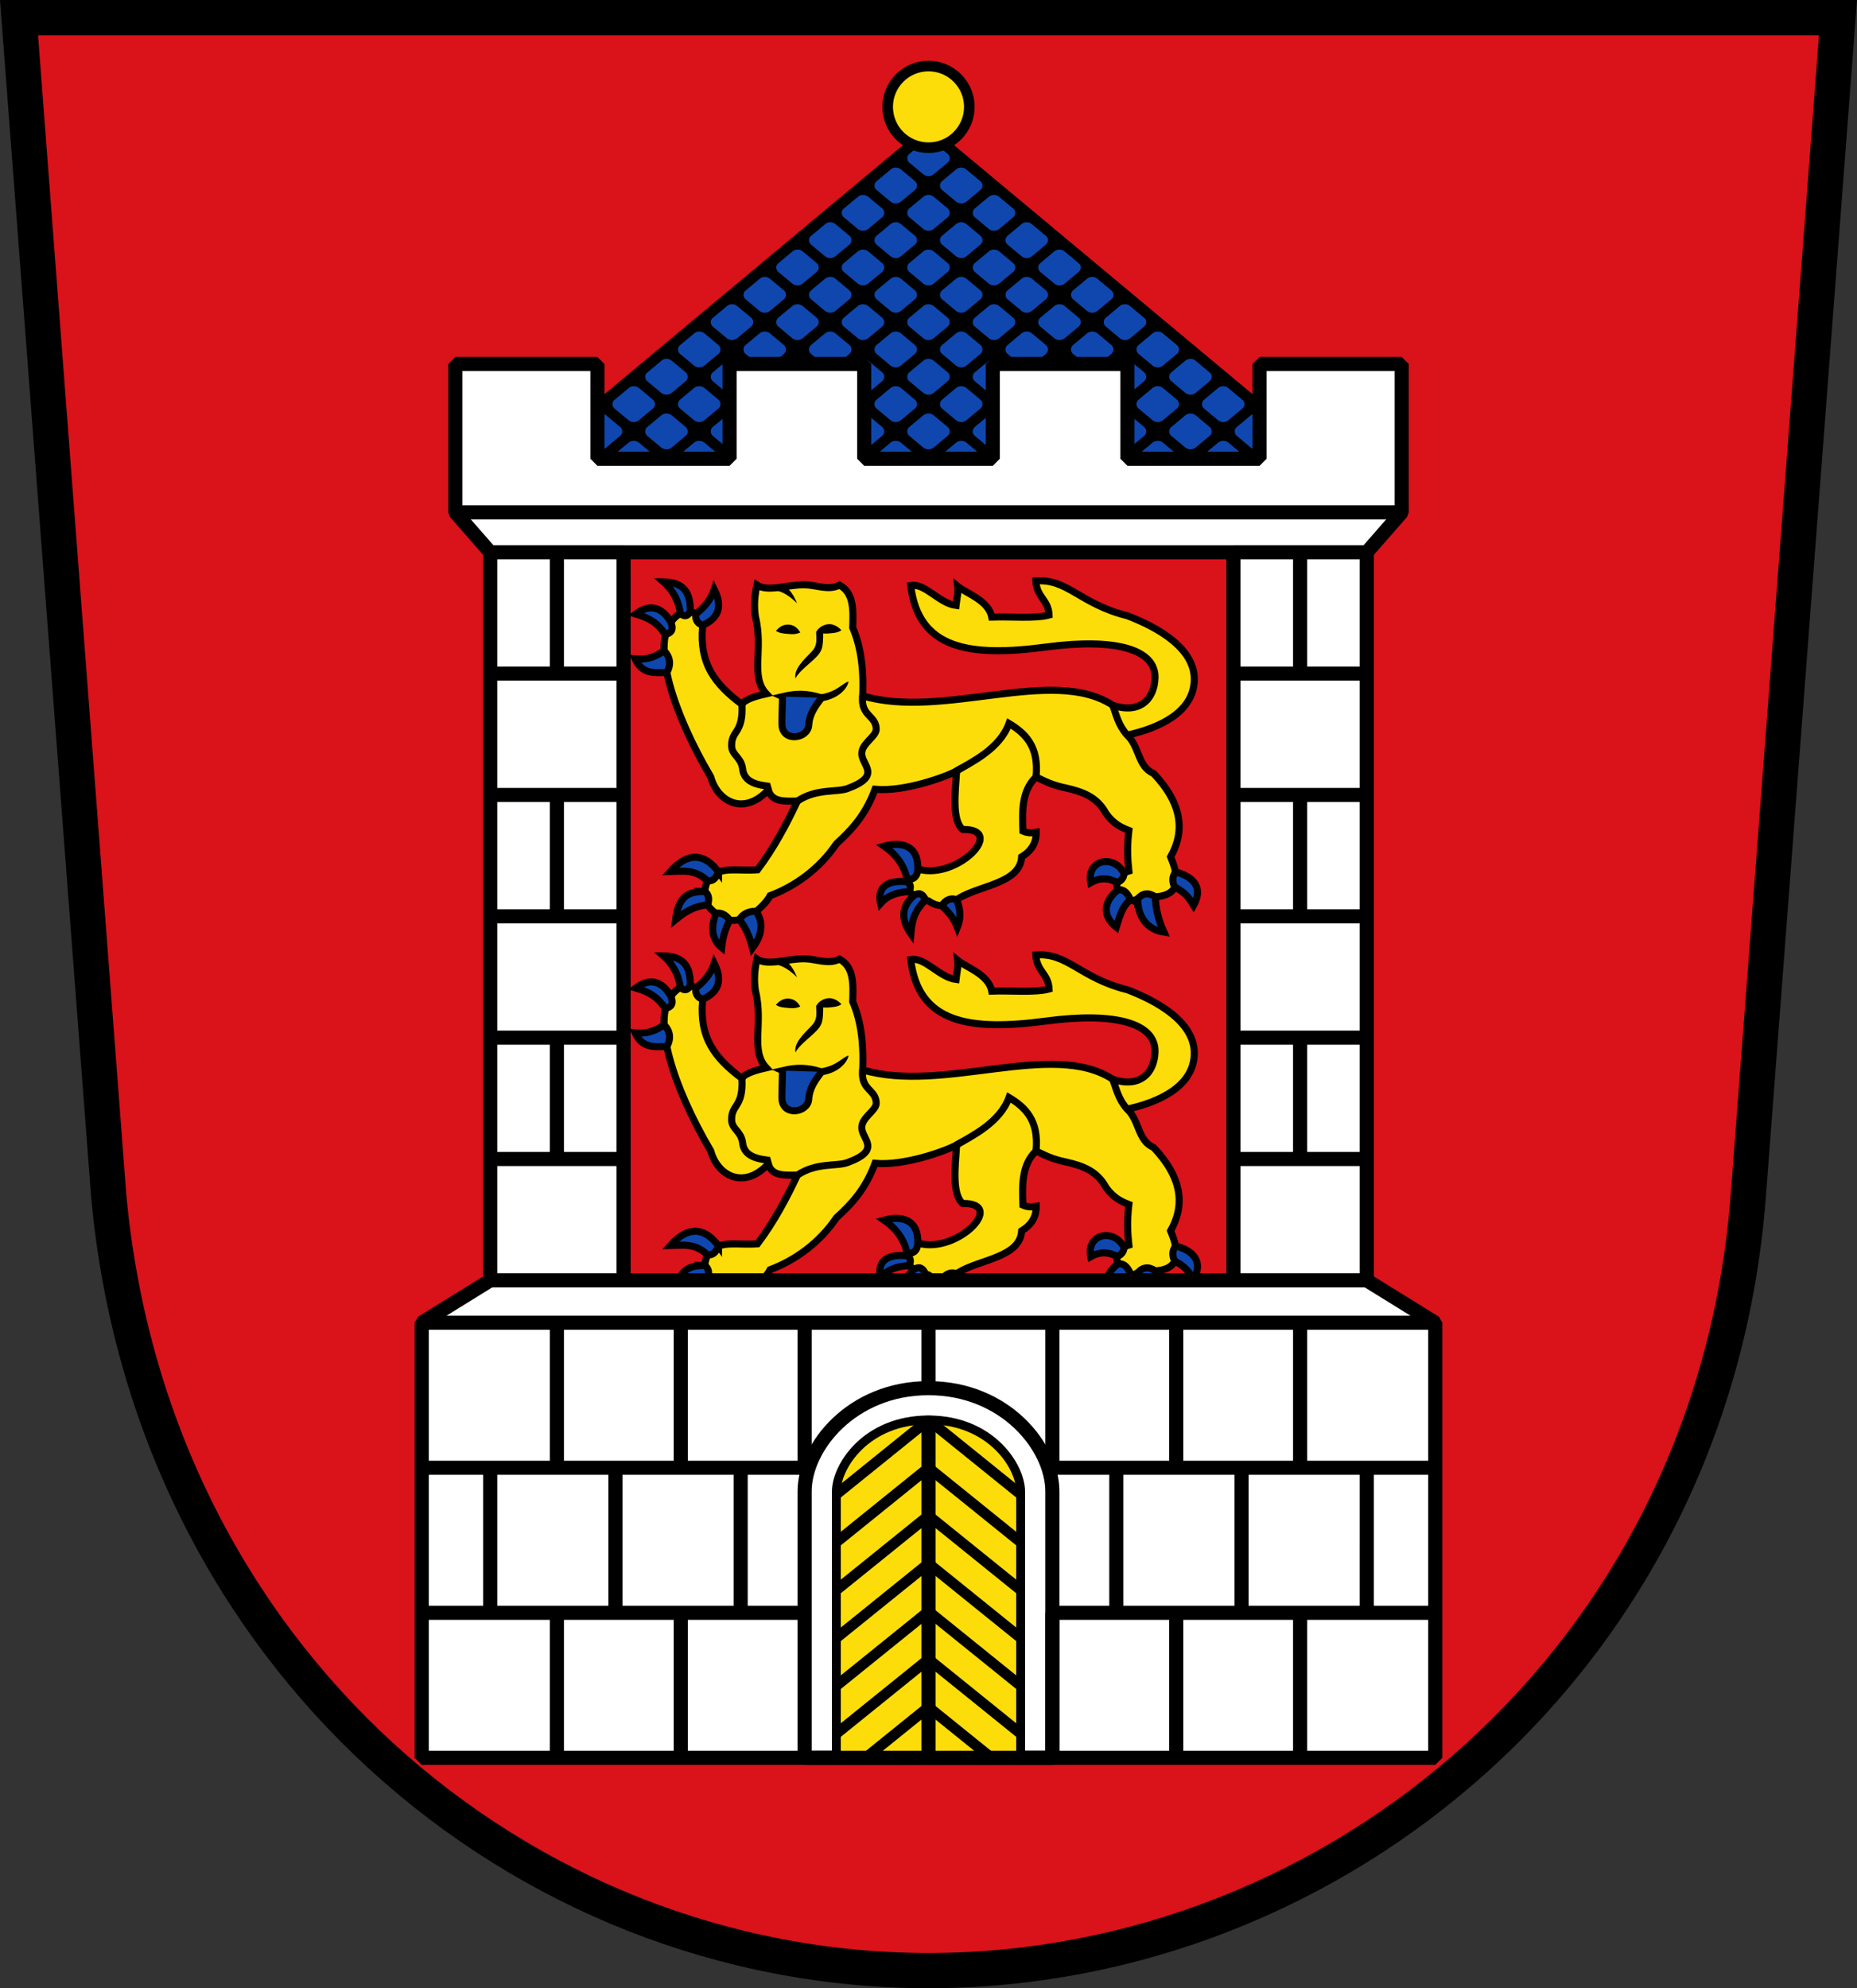
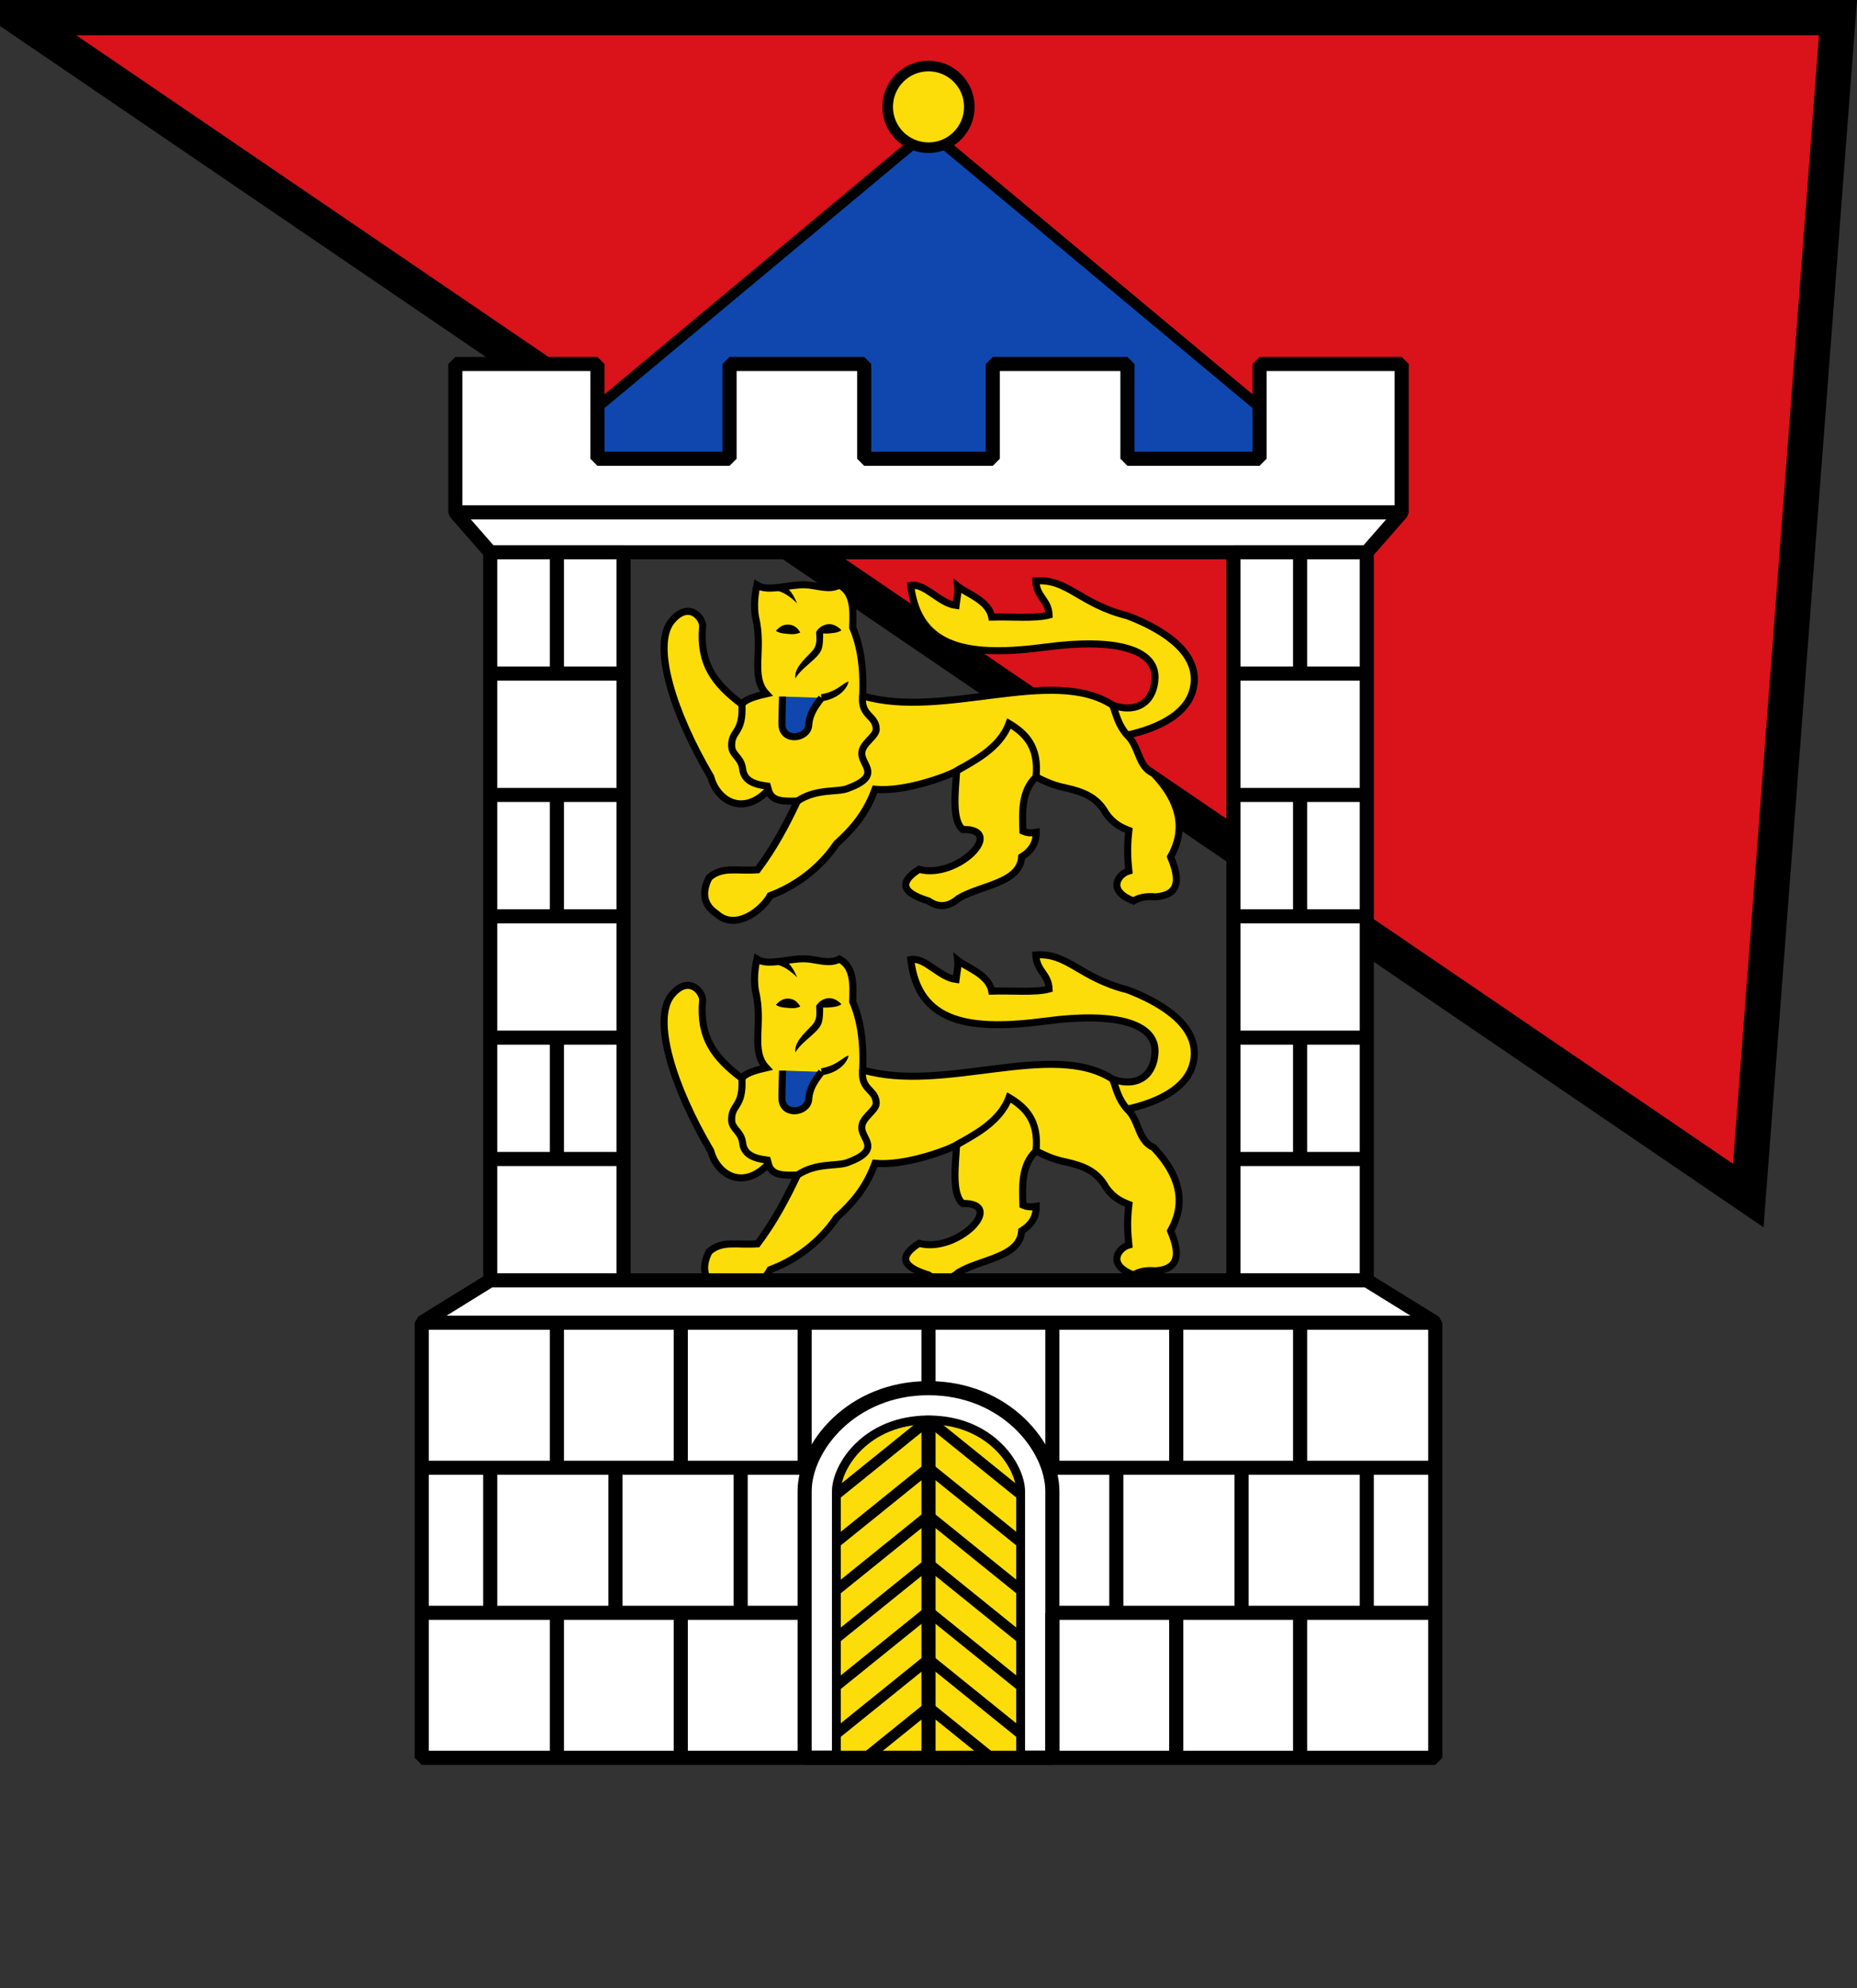
<svg xmlns="http://www.w3.org/2000/svg" xmlns:ns1="http://www.inkscape.org/namespaces/inkscape" xmlns:ns2="http://sodipodi.sourceforge.net/DTD/sodipodi-0.dtd" xmlns:xlink="http://www.w3.org/1999/xlink" ns1:version="1.1.1 (3bf5ae0d25, 2021-09-20)" ns2:docname="CoA Bad Camberg.svg" id="svg2130" version="1.1" viewBox="0 0 526.692 563.833" height="563.833" width="526.692">
  <rect x="0" y="0" width="526.692" height="563.833" fill="#333333" stroke="none" />
  <defs id="defs2124" />
  <ns2:namedview ns1:pagecheckerboard="false" fit-margin-bottom="0" fit-margin-right="0" fit-margin-left="0" fit-margin-top="0" lock-margins="true" units="px" ns1:snap-smooth-nodes="true" ns1:snap-object-midpoints="true" ns1:window-maximized="1" ns1:window-y="-11" ns1:window-x="-11" ns1:window-height="1506" ns1:window-width="2560" showgrid="false" ns1:document-rotation="0" ns1:current-layer="g43473" ns1:document-units="px" ns1:cy="282.66667" ns1:cx="264" ns1:zoom="1.5" ns1:pageshadow="2" ns1:pageopacity="0" borderopacity="1.0" bordercolor="#666666" pagecolor="#333333" id="base" showguides="true" ns1:guide-bbox="true" ns1:snap-intersection-paths="true" ns1:object-paths="true" ns1:snap-grids="false" ns1:snap-global="false" ns1:lockguides="false" guidecolor="#00ffff" guideopacity="0.498" ns1:snap-midpoints="true" ns1:object-nodes="true" ns1:snap-to-guides="true" />
  <g id="layer1" ns1:groupmode="layer" ns1:label="bad_camberg" transform="translate(33.679,-17.333)">
    <g id="g43623" ns1:label="coa">
-       <path style="opacity:1;fill:#da121a;stroke:#000000;stroke-width:10;stroke-miterlimit:4;stroke-dasharray:none" d="M 487.618,22.333 462.18,356.382 C 452.205,487.382 345.452,576.167 229.667,576.167 113.881,576.167 9.074,487.219 -2.847,356.382 L -28.284,22.333 Z" id="path1089" ns2:nodetypes="cszscc" ns1:label="coa-0" />
+       <path style="opacity:1;fill:#da121a;stroke:#000000;stroke-width:10;stroke-miterlimit:4;stroke-dasharray:none" d="M 487.618,22.333 462.18,356.382 L -28.284,22.333 Z" id="path1089" ns2:nodetypes="cszscc" ns1:label="coa-0" />
      <g id="g43484" ns1:label="lions">
        <g id="g27665" ns1:label="lion-1" style="opacity:1;stroke:#000000">
          <path style="fill:#fcdd09;stroke:#000000;stroke-width:2;stroke-miterlimit:4;stroke-dasharray:none" d="m 281.9,217.317 c 7.552,2.608 11.833,-1.602 12.011,-7.73 0.236,-8.121 -11.147,-11.382 -30.867,-8.769 -21.473,2.846 -36.259,0.81 -38.419,-17.442 4.044,-0.768 8.042,5.045 12.846,5.657 0.213,-1.902 0.677,-3.476 0.471,-5.421 2.366,1.953 8.786,3.977 9.664,8.721 5.431,-0.191 12.313,0.49 16.263,-0.589 -0.197,-4.388 -3.487,-4.929 -3.771,-9.664 9.092,-0.696 12.421,6.501 26.045,9.899 7.935,3.039 19.535,9.099 18.888,18.734 -0.585,8.708 -9.897,13.087 -19.006,15.089" id="path2685" ns2:nodetypes="csscccccccsc" ns1:label="tail-1" />
          <path style="fill:#fcdd09;stroke:#000000;stroke-width:2;stroke-miterlimit:4;stroke-dasharray:none" d="m 211,214.667 c 22.823,6.807 53.865,-8.537 70.9,2.651 1.087,2.828 1.582,5.657 4.125,8.485 3.523,3.296 2.967,8.946 7.475,10.864 8.127,8.557 8.952,16.365 4.833,23.667 2.574,6.111 2.775,10.844 -4.333,11.333 -2.524,-0.235 -4.586,0.145 -6.167,1.167 -7.78,-2.942 -4.311,-7.673 -1.333,-8.5 -0.318,-3.092 -0.605,-6.254 0,-11.5 -2.167,-0.84 -4.333,-1.833 -6.5,-4.833 -2.549,-4.736 -6.76,-6.146 -11.167,-7.167 -4.179,-0.841 -6.301,-2.024 -8.667,-3.167 -4.073,3.906 -3.955,9.609 -3.723,15.36 1.257,0.55 2.514,0.588 3.771,0.354 0.064,2.957 -1.361,5.253 -4.125,6.953 -0.461,7.538 -11.713,8.007 -17.913,11.785 -2.952,2.543 -5.78,2.608 -8.51,0.707 -8.23,-2.505 -7.991,-5.565 -2.685,-8.957 10.928,2.947 24.955,-11.492 12.374,-11.314 -3.124,-2.637 -2.075,-10.826 -1.699,-16.605 -2.902,1.642 -14.792,6.002 -23.157,5.217 -2.682,7.327 -6.7,11.599 -10.917,15.417 -4.915,7.273 -11.93,12.177 -18.833,14.75 -1.907,3.665 -9.628,10.293 -15.25,5.083 -4.726,-3.139 -3.416,-7.528 -2.083,-10.167 3.683,-3.317 7.938,-1.812 13.75,-2.25 4.702,-6.236 8.174,-12.823 11.333,-19.5 -3.826,0.073 -7.294,0.294 -8.25,-3.167 -7.075,7.55 -14.473,3.213 -16.333,-3.667 -10.945,-18.581 -16.4,-36.959 -11.333,-43.917 5.105,-6.525 9.411,-0.867 9,1.417 -0.861,10.292 3.251,15.976 11.167,21.917 0.907,-1.582 4.718,-2.494 6.917,-3 -4.64,-4.961 -0.75,-12.471 -3.083,-21.833 -0.48,-3.124 -0.211,-6.098 0.417,-9 3.14,2.064 8.796,-0.209 13.667,-0.083 3.226,0.083 6.717,1.72 9.75,0.083 4.176,2.272 3.899,7.216 3.75,12.083 2.081,4.792 3.195,10.99 2.833,19.333 z" id="path6092" ns2:nodetypes="cccccccccccccccccccccccccccccccccccsccc" ns1:label="lion-01" />
          <path id="path13691" style="fill:none;stroke:#000000;stroke-width:2;stroke-miterlimit:4;stroke-dasharray:none" d="m 176.75,217.083 c 0.43,8.309 -2.967,7.263 -2.917,11.667 -0.045,2.69 2.58,3.196 3.083,6.417 0.353,4.308 4.712,4.791 7.696,5.175 m 26.388,-25.675 c -0.689,5.792 3.862,5.5 3.833,9.5 -0.057,2.139 -4.187,4.038 -4.083,6.917 -0.052,3.234 5.88,6.242 -4.094,9.886 -3.037,1.11 -8.842,-0.055 -14.156,3.53 m 67.667,-6.833 c 0.882,-8.66 -3.08,-12.424 -7.667,-15.167 -2.623,7.196 -10.585,10.928 -14.843,13.45" ns1:label="mane-1" />
          <path id="path18096" style="color:#000000;fill:#000000;stroke:none;-inkscape-stroke:none" ns1:label="lion-f1" d="m 187.383,182.965 -0.459,1.947 c 2.518,0.595 4.832,2.906 5.492,3.521 -0.695,-1.47 -1.946,-4.74 -5.033,-5.469 z m 14.266,11.369 c -1.582,-0.046 -3.131,0.9 -3.857,2.218 0.002,8.3e-4 0.004,0.001 0.006,0.002 0.075,2.468 0.412,3.869 -1.449,5.768 -1.862,1.899 -5.012,4.814 -4.395,7.434 0.827,-1.921 3.973,-4.149 5.822,-6.035 1.775,-1.811 2,-2.795 2.016,-6.752 0.461,0.002 0.933,0.067 1.465,0.011 1.273,-0.134 2.584,-0.125 3.723,-0.911 -0.921,-1.041 -2.204,-1.701 -3.33,-1.734 z m -11.442,0.143 c -1.694,-0.179 -2.847,0.654 -3.818,1.756 1.097,0.757 2.359,0.753 3.585,0.882 1.226,0.129 2.125,0.102 3.337,-0.414 -0.56,-0.91 -1.41,-2.045 -3.104,-2.223 z m 8.94,19.763 0.338,1.971 c 5.288,-0.905 7.224,-4.052 7.521,-5.582 -1.559,0.238 -3.027,2.784 -7.859,3.611 z" ns2:nodetypes="ccccsccscscscsscscscccc" />
-           <path style="fill:#000000;stroke:#000000;stroke-width:2;stroke-miterlimit:4;stroke-dasharray:none" d="m 188.267,214.872 c 4.134,-0.97 6.953,-0.883 11.049,0.354 -2.648,1.936 -7.21,1.361 -11.049,-0.354 z" id="path14635" ns2:nodetypes="ccc" ns1:label="snout-1" />
          <path style="fill:#0f47af;stroke:#000000;stroke-width:2;stroke-miterlimit:4;stroke-dasharray:none" d="m 188.267,214.872 c -0.059,3.051 -0.195,5.894 -0.177,7.778 0.052,5.284 7.347,4.238 7.601,0.354 0.223,-3.4 1.973,-5.502 3.624,-7.778" id="path15145" ns2:nodetypes="cssc" ns1:label="tongue-1" />
-           <path id="path24001" style="fill:#0f47af;stroke:#000000;stroke-width:2;stroke-miterlimit:4;stroke-dasharray:none" d="m 155.46,208.051 c -3.405,0.059 -6.959,0.614 -9,-3.874 3.744,0.376 6.114,-0.818 8.227,-2.306 1.632,1.73 2.085,3.743 0.773,6.18 z m 1.124,-14.301 c -2.403,-4.167 -5.806,-5.382 -9.947,-2.301 3.928,1.183 6.147,2.515 8.429,5.843 1.318,-0.45 2.512,-1.011 1.518,-3.542 z m 5.514,-2.973 c 0.193,-6.637 -3.1,-8.354 -7.595,-8.431 3.01,2.657 4.357,5.828 4.784,8.948 0.987,0.874 1.941,1.072 2.81,-0.517 z m 3.505,3.879 c 4.73,-2.066 5.648,-5.53 3.307,-10.189 -0.98,2.979 -2.882,5.188 -5.272,6.991 -0.159,1.755 0.593,2.739 1.965,3.198 z m 72.092,77.857 c 0.779,2.226 1.459,4.501 0.158,7.767 -1.082,-2.823 -2.762,-4.451 -4.416,-6.129 1.065,-1.507 2.371,-2.361 4.258,-1.638 z m -12.078,-1.31 c -4.104,3.573 -3.475,7.298 -0.96,10.896 0.392,-4.454 1.298,-6.615 4.149,-9.547 -0.718,-1.713 -1.764,-2.228 -3.189,-1.349 z m -2.225,-3.842 c -6.79,-0.563 -8.088,2.694 -7.327,6.157 1.994,-2.209 4.484,-3.123 8.099,-3.345 0.468,-1.065 0.734,-2.095 -0.772,-2.812 z m 3.223,-3.253 c 0.394,-7.243 -4.834,-8.134 -9.533,-6.809 3.683,2.534 5.816,5.749 6.553,9.579 1.402,-0.187 2.735,-0.501 2.98,-2.77 z m 58.495,0.88 c -2.774,-5.433 -10.668,-3.98 -9.427,2.652 2.382,-1.345 4.864,-1.502 7.482,-0.02 1.092,-0.483 1.908,-1.211 1.945,-2.632 z m 14.294,3.796 c 2.317,1.438 3.466,1.959 5.447,5.308 3.33,-5.998 -1.541,-8.623 -5.109,-9.475 -0.631,0.99 -1.208,2.022 -0.339,4.166 z m -10.397,3.443 c -0.054,4.665 2.336,8.68 7.447,9.467 -1.715,-3.728 -2.376,-7.005 -2.445,-10.028 -1.901,-1.272 -3.573,-1.113 -5.002,0.561 z m -5.557,-2.552 c -3.61,2.741 -5.059,6.968 -0.519,10.604 0.911,-2.849 1.561,-5.848 4.053,-7.794 -0.773,-1.544 -1.605,-3 -3.533,-2.811 z m -102.658,6.083 c 1.848,2.877 2.094,6.223 -1.043,10.429 -0.859,-3.327 -1.872,-5.721 -3.72,-8.059 1.002,-1.626 2.593,-2.411 4.762,-2.371 z m -11.407,0.581 c -1.087,2.849 -1.838,6.869 1.615,9.723 0.333,-3.12 1.147,-5.663 2.313,-7.783 -1.309,-1.763 -2.619,-2.17 -3.928,-1.94 z m -3.178,-6.213 c -3.65,0.106 -7.354,0.409 -8.27,7.998 2.133,-1.746 5.004,-3.876 9.11,-4.158 0.494,-1.667 0.33,-3.005 -0.841,-3.84 z m 3.909,-5.503 c -3.37,-4.623 -8.078,-6.412 -13.679,-0.124 3.513,-0.088 7.045,-0.773 10.561,2.651 2.07,0.074 2.489,-1.32 3.118,-2.527 z" ns1:label="claws-1" ns2:nodetypes="cccccccccccccccccccccccccccccccccccccccccccccccccccccccccccccccc" />
        </g>
        <use x="0" y="0" xlink:href="#g27665" id="use27683" width="100%" height="100%" transform="translate(0,106.066)" ns1:label="lion-2" style="opacity:1;stroke:#000000" />
      </g>
      <g id="g43469" ns1:label="roof">
        <path style="opacity:1;fill:#0f47af;stroke:#000000;stroke-width:3;stroke-linejoin:bevel;stroke-miterlimit:4;stroke-dasharray:none" d="M 99.974,162.635 229.667,54.447 359.359,162.635" id="path41981" ns1:label="roof-0" />
-         <path style="color:#000000;opacity:1;fill:#000000;stroke-linejoin:bevel;-inkscape-stroke:none" d="M 228.705,53.295 99.014,161.482 l 0.961,1.152 0.961,1.152 34.325,-28.633 a 2.368,2.368 179.999 0 1 3.033,-4e-5 l 3.914,3.265 a 1.647,1.647 90 0 1 2e-5,2.53 l -24.616,20.534 1.922,2.303 25.036,-20.883 a 2.368,2.368 3.0044189e-6 0 1 3.033,0 l 3.914,3.265 a 1.648,1.648 89.999 0 1 6e-5,2.53 l -15.329,12.788 1.922,2.303 15.749,-13.137 a 2.367,2.367 0.003 0 1 3.033,1.8e-4 l 3.912,3.264 a 1.648,1.648 90.001 0 1 -7e-5,2.531 l -6.038,5.037 1.922,2.305 6.46,-5.387 a 2.368,2.368 0.003 0 1 3.033,1.8e-4 l 6.458,5.387 1.314,-1.576 1.314,1.574 6.456,-5.385 a 2.368,2.368 179.997 0 1 3.033,-1.5e-4 l 6.46,5.387 1.314,-1.574 1.312,1.574 6.458,-5.389 a 2.367,2.367 179.997 0 1 3.033,-1.8e-4 l 6.46,5.389 1.314,-1.574 1.312,1.574 6.458,-5.389 a 2.367,2.367 179.996 0 1 3.033,-2.2e-4 l 6.458,5.387 0.354,0.295 h 1.922 l 0.354,-0.295 6.458,-5.387 a 2.367,2.367 0.004 0 1 3.033,2.2e-4 l 6.458,5.389 1.312,-1.574 1.314,1.574 6.46,-5.389 a 2.368,2.368 180 0 1 3.033,0 l 6.46,5.389 1.314,-1.574 1.312,1.574 6.46,-5.387 a 2.368,2.368 0.003 0 1 3.033,1.4e-4 l 6.456,5.385 1.314,-1.574 1.314,1.574 6.456,-5.385 a 2.368,2.368 179.997 0 1 3.033,-1.4e-4 l 6.46,5.387 1.922,-2.305 -6.038,-5.037 a 1.648,1.648 90.003 0 1 1.1e-4,-2.53 l 3.914,-3.265 a 2.368,2.368 5.7151769e-4 0 1 3.033,3e-5 l 15.749,13.137 1.922,-2.303 -15.329,-12.788 a 1.648,1.648 90.001 0 1 6e-5,-2.53 l 3.914,-3.265 a 2.368,2.368 2.2586174e-5 0 1 3.033,0 l 25.036,20.883 1.922,-2.303 -24.616,-20.534 a 1.647,1.647 90 0 1 2e-5,-2.53 l 3.914,-3.265 a 2.368,2.368 8.2576921e-4 0 1 3.033,4e-5 l 34.325,28.633 0.961,-1.152 0.961,-1.152 L 230.627,53.295 Z m 2.478,4.371 3.914,3.265 a 1.648,1.648 89.995 0 1 2.1e-4,2.53 l -3.914,3.266 a 2.367,2.367 180 0 1 -3.033,10e-7 l -3.914,-3.266 a 1.648,1.648 90.005 0 1 2.1e-4,-2.53 l 3.914,-3.265 a 2.368,2.368 2.028359e-5 0 1 3.033,10e-7 z m -9.289,7.748 3.914,3.266 a 1.648,1.648 90.005 0 1 -2.1e-4,2.53 l -3.914,3.265 a 2.367,2.367 0.005 0 1 -3.033,-2.52e-4 l -3.914,-3.266 a 1.648,1.648 90.005 0 1 2.1e-4,-2.53 l 3.914,-3.265 a 2.367,2.367 0.005 0 1 3.033,2.5e-4 z m 18.578,0.002 3.914,3.265 a 1.647,1.647 90 0 1 0,2.53 l -3.914,3.265 a 2.368,2.368 180 0 1 -3.033,10e-7 l -3.914,-3.265 a 1.647,1.647 90 0 1 0,-2.53 l 3.914,-3.265 a 2.368,2.368 2.028359e-5 0 1 3.033,10e-7 z m -27.867,7.748 3.914,3.265 a 1.647,1.647 90 0 1 0,2.53 l -3.914,3.265 a 2.368,2.368 0 0 1 -3.033,0 l -3.914,-3.265 a 1.647,1.647 90 0 1 0,-2.53 l 3.914,-3.265 a 2.368,2.368 0 0 1 3.033,0 z m 18.578,10e-7 3.914,3.265 a 1.647,1.647 90 0 1 0,2.53 l -3.914,3.265 a 2.368,2.368 180 0 1 -3.033,10e-7 l -3.914,-3.265 a 1.647,1.647 90 0 1 0,-2.53 l 3.914,-3.265 a 2.368,2.368 2.028359e-5 0 1 3.033,10e-7 z m 18.578,-10e-7 3.914,3.265 a 1.647,1.647 90 0 1 0,2.53 l -3.914,3.265 a 2.368,2.368 0 0 1 -3.033,0 l -3.914,-3.265 a 1.647,1.647 90 0 1 0,-2.53 l 3.914,-3.265 a 2.368,2.368 0 0 1 3.033,0 z m -46.446,7.748 3.914,3.266 a 1.647,1.647 90.009 0 1 -4.2e-4,2.53 l -3.913,3.263 a 2.368,2.368 0.005 0 1 -3.034,-2.51e-4 l -3.914,-3.265 a 1.647,1.647 90 0 1 0,-2.53 l 3.914,-3.265 a 2.367,2.367 0.005 0 1 3.033,2.52e-4 z m 18.578,-2.52e-4 3.914,3.265 a 1.647,1.647 90 0 1 0,2.53 l -3.914,3.265 a 2.368,2.368 2.028359e-5 0 1 -3.033,-10e-7 l -3.914,-3.265 a 1.647,1.647 90 0 1 0,-2.53 l 3.914,-3.265 a 2.368,2.368 180 0 1 3.033,-10e-7 z m 18.578,10e-7 3.914,3.265 a 1.647,1.647 90 0 1 0,2.53 l -3.914,3.265 a 2.368,2.368 180 0 1 -3.033,10e-7 l -3.914,-3.265 a 1.647,1.647 90 0 1 0,-2.53 l 3.914,-3.265 a 2.368,2.368 2.028359e-5 0 1 3.033,10e-7 z m 18.578,-10e-7 3.914,3.265 a 1.648,1.648 89.995 0 1 2.1e-4,2.53 l -3.914,3.266 a 2.367,2.367 2.0284815e-5 0 1 -3.033,-10e-7 l -3.914,-3.266 a 1.648,1.648 90.005 0 1 2.1e-4,-2.53 l 3.914,-3.265 a 2.368,2.368 180 0 1 3.033,-10e-7 z m -27.867,7.748 3.914,3.265 a 1.648,1.648 89.995 0 1 2.1e-4,2.53 l -3.914,3.266 a 2.367,2.367 180 0 1 -3.033,10e-7 l -3.914,-3.266 a 1.648,1.648 90.005 0 1 2.1e-4,-2.53 l 3.914,-3.265 a 2.368,2.368 2.028359e-5 0 1 3.033,10e-7 z m 37.156,2.51e-4 3.914,3.266 a 1.648,1.648 90.005 0 1 -2.1e-4,2.53 l -3.914,3.265 a 2.368,2.368 180 0 1 -3.033,10e-7 l -3.914,-3.265 a 1.648,1.648 89.995 0 1 -2.1e-4,-2.53 l 3.914,-3.266 a 2.367,2.367 2.0284816e-5 0 1 3.033,10e-7 z m -74.312,0.002 3.914,3.265 a 1.648,1.648 89.996 0 1 1.8e-4,2.53 l -3.912,3.264 a 2.367,2.367 7.722231e-4 0 1 -3.033,-4.1e-5 l -3.914,-3.266 a 1.648,1.648 90.006 0 1 2.4e-4,-2.53 l 3.912,-3.263 a 2.368,2.368 8.1434965e-4 0 1 3.033,4.3e-5 z m 18.578,-10e-7 3.914,3.265 a 1.647,1.647 90 0 1 0,2.53 l -3.914,3.265 a 2.368,2.368 0 0 1 -3.033,0 l -3.914,-3.265 a 1.647,1.647 90 0 1 0,-2.53 l 3.914,-3.265 a 2.368,2.368 0 0 1 3.033,0 z m 37.156,0 3.914,3.265 a 1.647,1.647 90 0 1 0,2.53 l -3.914,3.265 a 2.368,2.368 0 0 1 -3.033,0 l -3.914,-3.265 a 1.647,1.647 90 0 1 0,-2.53 l 3.914,-3.265 a 2.368,2.368 0 0 1 3.033,0 z m -65.023,7.748 3.914,3.265 a 1.647,1.647 90 0 1 0,2.53 l -3.914,3.265 a 2.368,2.368 2.0283595e-5 0 1 -3.033,0 l -3.914,-3.265 a 1.647,1.647 90 0 1 0,-2.53 l 3.914,-3.265 a 2.368,2.368 180 0 1 3.033,-1e-6 z m 18.578,1e-6 3.914,3.265 a 1.647,1.647 90 0 1 0,2.53 l -3.914,3.265 a 2.367,2.367 0.004 0 1 -3.033,-2.1e-4 l -3.912,-3.264 a 1.648,1.648 90 0 1 0,-2.531 l 3.912,-3.264 a 2.367,2.367 179.996 0 1 3.033,-2.09e-4 z m 18.578,-1e-6 3.914,3.265 a 1.647,1.647 90 0 1 0,2.53 l -3.914,3.265 a 2.368,2.368 2.0283595e-5 0 1 -3.033,0 l -3.914,-3.265 a 1.647,1.647 90 0 1 0,-2.53 l 3.914,-3.265 a 2.368,2.368 180 0 1 3.033,-1e-6 z m 18.578,-2.09e-4 3.916,3.265 a 1.647,1.647 90 0 1 0,2.53 l -3.916,3.265 a 2.368,2.368 0.004 0 1 -3.034,-2.1e-4 l -3.914,-3.265 a 1.647,1.647 90 0 1 0,-2.53 l 3.914,-3.265 a 2.368,2.368 179.996 0 1 3.034,-2.09e-4 z m 18.578,2.09e-4 3.914,3.265 a 1.647,1.647 90 0 1 0,2.53 l -3.914,3.265 a 2.368,2.368 2.0283595e-5 0 1 -3.033,0 l -3.914,-3.265 a 1.647,1.647 90 0 1 0,-2.53 l 3.914,-3.265 a 2.368,2.368 180 0 1 3.033,-1e-6 z m 18.578,1e-6 3.914,3.265 a 1.647,1.647 90 0 1 0,2.53 l -3.914,3.265 a 2.368,2.368 180 0 1 -3.033,0 l -3.914,-3.265 a 1.647,1.647 90 0 1 0,-2.53 l 3.914,-3.265 a 2.368,2.368 2.0283587e-5 0 1 3.033,1e-6 z m -102.178,7.748 3.914,3.265 a 1.647,1.647 90 0 1 0,2.53 l -3.914,3.265 a 2.368,2.368 2.0283589e-5 0 1 -3.033,0 l -3.914,-3.265 a 1.647,1.647 90 0 1 0,-2.53 l 3.914,-3.265 a 2.368,2.368 180 0 1 3.033,0 z m 18.576,0 3.914,3.265 a 1.648,1.648 89.995 0 1 2.1e-4,2.53 l -3.914,3.266 a 2.367,2.367 180 0 1 -3.033,0 l -3.914,-3.266 a 1.648,1.648 90.005 0 1 2.1e-4,-2.53 l 3.914,-3.265 a 2.368,2.368 2.0283589e-5 0 1 3.033,0 z m 18.578,0 3.914,3.265 a 1.647,1.647 90 0 1 0,2.53 l -3.914,3.265 a 2.368,2.368 0 0 1 -3.033,0 l -3.914,-3.265 a 1.647,1.647 90 0 1 0,-2.53 l 3.914,-3.265 a 2.368,2.368 0 0 1 3.033,0 z m 18.578,2.5e-4 3.914,3.266 a 1.648,1.648 90.005 0 1 -2.1e-4,2.53 l -3.914,3.265 a 2.367,2.367 0.005 0 1 -3.033,-2.5e-4 l -3.914,-3.266 a 1.648,1.648 90.005 0 1 2.1e-4,-2.53 l 3.914,-3.265 a 2.367,2.367 0.005 0 1 3.033,2.5e-4 z m 18.578,-2.5e-4 3.914,3.265 a 1.647,1.647 90 0 1 0,2.53 l -3.914,3.265 a 2.368,2.368 0 0 1 -3.033,0 l -3.914,-3.265 a 1.647,1.647 90 0 1 0,-2.53 l 3.914,-3.265 a 2.368,2.368 0 0 1 3.033,0 z m 18.578,0 3.914,3.265 a 1.647,1.647 90 0 1 0,2.53 l -3.914,3.265 a 2.368,2.368 180 0 1 -3.033,0 l -3.914,-3.265 a 1.647,1.647 90 0 1 0,-2.53 l 3.914,-3.265 a 2.368,2.368 2.0283589e-5 0 1 3.033,0 z m 18.578,0 3.914,3.265 a 1.647,1.647 90 0 1 0,2.53 l -3.914,3.265 a 2.368,2.368 0 0 1 -3.033,0 l -3.914,-3.265 a 1.647,1.647 90 0 1 0,-2.53 l 3.914,-3.265 a 2.368,2.368 0 0 1 3.033,0 z m -102.18,7.748 3.914,3.266 a 1.648,1.648 90.005 0 1 -2.1e-4,2.53 l -3.914,3.265 a 2.368,2.368 2.0283589e-5 0 1 -3.033,0 l -3.914,-3.265 a 1.648,1.648 89.995 0 1 -2.1e-4,-2.53 l 3.914,-3.266 a 2.367,2.367 180 0 1 3.033,0 z m 18.578,0 3.914,3.266 a 1.648,1.648 90.005 0 1 -2.1e-4,2.53 l -3.914,3.265 a 2.368,2.368 180 0 1 -3.033,0 l -3.914,-3.265 a 1.648,1.648 89.995 0 1 -2.1e-4,-2.53 l 3.914,-3.266 a 2.367,2.367 2.0284812e-5 0 1 3.033,0 z m 18.578,0 3.914,3.266 a 1.648,1.648 90.005 0 1 -2.1e-4,2.53 l -3.914,3.265 a 2.367,2.367 0.005 0 1 -3.033,-2.5e-4 l -3.914,-3.266 a 1.648,1.648 90.005 0 1 2.1e-4,-2.53 l 3.914,-3.265 a 2.367,2.367 0.005 0 1 3.033,2.5e-4 z m 18.578,0 3.914,3.266 a 1.648,1.648 90.005 0 1 -2.1e-4,2.53 l -3.914,3.265 a 2.368,2.368 180 0 1 -3.033,0 l -3.914,-3.265 a 1.648,1.648 89.995 0 1 -2.1e-4,-2.53 l 3.914,-3.266 a 2.367,2.367 2.0284812e-5 0 1 3.033,0 z m 18.578,-2.5e-4 3.914,3.265 a 1.648,1.648 89.995 0 1 2.1e-4,2.53 l -3.914,3.266 a 2.367,2.367 179.995 0 1 -3.033,2.5e-4 l -3.914,-3.265 a 1.648,1.648 89.995 0 1 -2.1e-4,-2.53 l 3.914,-3.266 a 2.367,2.367 179.995 0 1 3.033,-2.5e-4 z m -92.891,0.002 3.914,3.265 a 1.648,1.648 89.996 0 1 1.8e-4,2.53 l -3.912,3.264 a 2.367,2.367 179.996 0 1 -3.033,2.1e-4 l -3.914,-3.265 a 1.648,1.648 89.996 0 1 -1.8e-4,-2.53 l 3.912,-3.264 a 2.367,2.367 179.996 0 1 3.033,-2.1e-4 z m 111.469,-2.5e-4 3.913,3.263 a 1.647,1.647 89.991 0 1 4.2e-4,2.53 l -3.914,3.266 a 2.367,2.367 179.995 0 1 -3.033,2.5e-4 l -3.914,-3.265 a 1.647,1.647 90 0 1 0,-2.53 l 3.914,-3.265 a 2.368,2.368 179.995 0 1 3.034,-2.5e-4 z m 18.578,2.5e-4 3.914,3.265 a 1.647,1.647 90 0 1 0,2.53 l -3.914,3.265 a 2.368,2.368 2.0283589e-5 0 1 -3.033,0 l -3.914,-3.265 a 1.647,1.647 90 0 1 0,-2.53 l 3.914,-3.265 a 2.368,2.368 180 0 1 3.033,0 z m -139.334,7.748 3.914,3.265 a 1.647,1.647 90 0 1 0,2.53 l -3.914,3.265 a 2.368,2.368 180 0 1 -3.033,0 l -3.914,-3.265 a 1.647,1.647 90 0 1 0,-2.53 l 3.914,-3.265 a 2.368,2.368 2.0283589e-5 0 1 3.033,0 z m 18.576,0 3.914,3.265 a 1.647,1.647 90 0 1 0,2.53 l -3.914,3.265 a 2.367,2.367 0.004 0 1 -3.033,-2.1e-4 l -3.912,-3.264 a 1.648,1.648 90 0 1 0,-2.531 l 3.912,-3.264 a 2.367,2.367 179.996 0 1 3.033,-2.1e-4 z m 18.578,0 3.914,3.265 a 1.647,1.647 90 0 1 0,2.53 l -3.914,3.265 a 2.368,2.368 180 0 1 -3.033,0 l -3.914,-3.265 a 1.647,1.647 90 0 1 0,-2.53 l 3.914,-3.265 a 2.368,2.368 2.0283589e-5 0 1 3.033,0 z m 18.578,0 3.914,3.265 a 1.647,1.647 90 0 1 0,2.53 l -3.914,3.265 a 2.368,2.368 0 0 1 -3.033,0 l -3.914,-3.265 a 1.647,1.647 90 0 1 0,-2.53 l 3.914,-3.265 a 2.368,2.368 -180 0 1 3.033,0 z m 18.578,0 3.914,3.265 a 1.647,1.647 90 0 1 0,2.53 l -3.914,3.265 a 2.368,2.368 180 0 1 -3.033,0 l -3.914,-3.265 a 1.647,1.647 90 0 1 0,-2.53 l 3.914,-3.265 a 2.368,2.368 2.0283589e-5 0 1 3.033,0 z m 18.578,0 3.914,3.265 a 1.647,1.647 90 0 1 0,2.53 l -3.914,3.265 a 2.368,2.368 0 0 1 -3.033,0 l -3.914,-3.265 a 1.647,1.647 90 0 1 0,-2.53 l 3.914,-3.265 a 2.368,2.368 -180 0 1 3.033,0 z m 18.578,0 3.914,3.265 a 1.647,1.647 90 0 1 0,2.53 l -3.914,3.265 a 2.368,2.368 180 0 1 -3.033,0 l -3.914,-3.265 a 1.647,1.647 90 0 1 0,-2.53 l 3.914,-3.265 a 2.368,2.368 2.0283589e-5 0 1 3.033,0 z m 18.578,0 3.914,3.265 a 1.647,1.647 90 0 1 0,2.53 l -3.914,3.265 a 2.368,2.368 0 0 1 -3.033,0 l -3.914,-3.265 a 1.647,1.647 90 0 1 0,-2.53 l 3.914,-3.265 a 2.368,2.368 -180 0 1 3.033,0 z m 18.578,0 3.914,3.265 a 1.647,1.647 90 0 1 0,2.53 l -3.914,3.265 a 2.368,2.368 180 0 1 -3.033,0 l -3.914,-3.265 a 1.647,1.647 90 0 1 0,-2.53 l 3.914,-3.265 a 2.368,2.368 2.0283589e-5 0 1 3.033,0 z m -157.912,7.748 3.914,3.265 a 1.647,1.647 90 0 1 0,2.53 l -3.914,3.265 a 2.368,2.368 180 0 1 -3.033,0 l -3.914,-3.265 a 1.647,1.647 90 0 1 0,-2.53 l 3.914,-3.265 a 2.368,2.368 2.0283589e-5 0 1 3.033,0 z m 18.578,0 3.914,3.265 a 1.647,1.647 90 0 1 0,2.53 l -3.914,3.265 a 2.368,2.368 2.0283595e-5 0 1 -3.033,0 l -3.914,-3.265 a 1.647,1.647 90 0 1 0,-2.53 l 3.914,-3.265 a 2.368,2.368 180 0 1 3.033,0 z m 18.576,0 3.914,3.265 a 1.647,1.647 90 0 1 0,2.53 l -3.914,3.265 a 2.368,2.368 2.0283595e-5 0 1 -3.033,0 l -3.914,-3.265 a 1.647,1.647 90 0 1 0,-2.53 l 3.914,-3.265 a 2.368,2.368 180 0 1 3.033,0 z m 18.578,0 3.914,3.265 a 1.648,1.648 89.995 0 1 2.1e-4,2.53 l -3.914,3.266 a 2.367,2.367 180 0 1 -3.033,0 l -3.914,-3.266 a 1.648,1.648 90.005 0 1 2.1e-4,-2.53 l 3.914,-3.265 a 2.368,2.368 2.0283589e-5 0 1 3.033,0 z m 18.578,0 3.914,3.265 a 1.647,1.647 90 0 1 0,2.53 l -3.914,3.265 a 2.368,2.368 2.0283595e-5 0 1 -3.033,0 l -3.914,-3.265 a 1.647,1.647 90 0 1 0,-2.53 l 3.914,-3.265 a 2.368,2.368 180 0 1 3.033,0 z m 18.578,0 3.914,3.265 a 1.647,1.647 90 0 1 0,2.53 l -3.914,3.265 a 2.368,2.368 180 0 1 -3.033,0 l -3.914,-3.265 a 1.647,1.647 90 0 1 0,-2.53 l 3.914,-3.265 a 2.368,2.368 2.0283589e-5 0 1 3.033,0 z m 18.578,0 3.914,3.265 a 1.647,1.647 90 0 1 0,2.53 l -3.914,3.265 a 2.368,2.368 2.0283595e-5 0 1 -3.033,0 l -3.914,-3.265 a 1.647,1.647 90 0 1 0,-2.53 l 3.914,-3.265 a 2.368,2.368 180 0 1 3.033,0 z m 18.578,0 3.914,3.265 a 1.648,1.648 89.995 0 1 2.1e-4,2.53 l -3.914,3.266 a 2.367,2.367 180 0 1 -3.033,0 l -3.914,-3.266 a 1.648,1.648 90.005 0 1 2.1e-4,-2.53 l 3.914,-3.265 a 2.368,2.368 2.0283589e-5 0 1 3.033,0 z m 18.578,0 3.914,3.265 a 1.647,1.647 90 0 1 0,2.53 l -3.914,3.265 a 2.368,2.368 2.0283595e-5 0 1 -3.033,0 l -3.914,-3.265 a 1.647,1.647 90 0 1 0,-2.53 l 3.914,-3.265 a 2.368,2.368 180 0 1 3.033,0 z m 18.578,2.5e-4 3.914,3.266 a 1.648,1.648 90.005 0 1 -2.1e-4,2.53 l -3.914,3.265 a 2.368,2.368 180 0 1 -3.033,0 l -3.914,-3.265 a 1.648,1.648 89.995 0 1 -2.1e-4,-2.53 l 3.914,-3.266 a 2.367,2.367 2.0284819e-5 0 1 3.033,0 z m -157.912,7.748 3.914,3.266 a 1.648,1.648 90.005 0 1 -2.1e-4,2.53 l -3.914,3.265 a 2.367,2.367 0.005 0 1 -3.033,-2.5e-4 l -3.914,-3.266 a 1.648,1.648 90.005 0 1 2.1e-4,-2.53 l 3.914,-3.265 a 2.367,2.367 0.005 0 1 3.033,2.5e-4 z m 18.578,-4e-5 3.912,3.264 a 1.648,1.648 90 0 1 0,2.531 l -3.912,3.264 a 2.367,2.367 179.996 0 1 -3.033,2.1e-4 l -3.914,-3.265 a 1.647,1.647 90 0 1 0,-2.53 l 3.914,-3.265 a 2.367,2.367 0.004 0 1 3.033,2.1e-4 z m 18.576,4e-5 3.914,3.266 a 1.648,1.648 90.005 0 1 -2.1e-4,2.53 l -3.914,3.265 a 2.368,2.368 180 0 1 -3.033,0 l -3.914,-3.265 a 1.648,1.648 89.995 0 1 -2.1e-4,-2.53 l 3.914,-3.266 a 2.367,2.367 2.0284812e-5 0 1 3.033,0 z m 37.156,-2.5e-4 3.914,3.265 a 1.648,1.648 89.995 0 1 2.1e-4,2.53 l -3.914,3.266 a 2.367,2.367 179.995 0 1 -3.033,2.5e-4 l -3.914,-3.265 a 1.648,1.648 89.995 0 1 -2.1e-4,-2.53 l 3.914,-3.266 a 2.367,2.367 179.995 0 1 3.033,-2.5e-4 z m 37.156,2.5e-4 3.914,3.266 a 1.648,1.648 90.005 0 1 -2.1e-4,2.53 l -3.914,3.265 a 2.368,2.368 180 0 1 -3.033,0 l -3.914,-3.265 a 1.648,1.648 89.995 0 1 -2.1e-4,-2.53 l 3.914,-3.266 a 2.367,2.367 2.0284812e-5 0 1 3.033,0 z m 18.578,-2.5e-4 3.914,3.265 a 1.648,1.648 89.995 0 1 2.1e-4,2.53 l -3.914,3.266 a 2.367,2.367 0 0 1 -3.033,0 l -3.914,-3.266 a 1.648,1.648 90.005 0 1 2.1e-4,-2.53 l 3.914,-3.265 a 2.368,2.368 0 0 1 3.033,0 z m -74.312,0.002 3.914,3.265 a 1.647,1.647 90 0 1 0,2.53 l -3.914,3.265 a 2.368,2.368 0 0 1 -3.033,0 l -3.914,-3.265 a 1.647,1.647 90 0 1 0,-2.53 l 3.914,-3.265 a 2.368,2.368 0 0 1 3.033,0 z m 37.156,0 3.914,3.265 a 1.647,1.647 90 0 1 0,2.53 l -3.914,3.265 a 2.368,2.368 0 0 1 -3.033,0 l -3.914,-3.265 a 1.647,1.647 90 0 1 0,-2.53 l 3.914,-3.265 a 2.368,2.368 0 0 1 3.033,0 z m 55.734,0 3.914,3.265 a 1.647,1.647 90 0 1 0,2.53 l -3.914,3.265 a 2.368,2.368 180 0 1 -3.033,0 l -3.914,-3.265 a 1.647,1.647 90 0 1 0,-2.53 l 3.914,-3.265 a 2.368,2.368 2.0283589e-5 0 1 3.033,0 z m -139.336,7.748 3.914,3.265 a 1.648,1.648 89.996 0 1 1.8e-4,2.53 l -3.912,3.264 a 2.367,2.367 179.996 0 1 -3.033,2.1e-4 l -3.914,-3.265 a 1.648,1.648 89.996 0 1 -1.8e-4,-2.53 l 3.912,-3.264 a 2.367,2.367 179.996 0 1 3.033,-2.1e-4 z m 18.58,0 3.914,3.265 a 1.647,1.647 90 0 1 0,2.53 l -3.914,3.265 a 2.368,2.368 180 0 1 -3.033,0 l -3.914,-3.265 a 1.647,1.647 90 0 1 0,-2.53 l 3.914,-3.265 a 2.368,2.368 2.0283589e-5 0 1 3.033,0 z m 18.576,0 3.914,3.265 a 1.647,1.647 90 0 1 0,2.53 l -3.914,3.265 a 2.368,2.368 180 0 1 -3.033,0 l -3.914,-3.265 a 1.647,1.647 90 0 1 0,-2.53 l 3.914,-3.265 a 2.368,2.368 2.0283589e-5 0 1 3.033,0 z m 18.578,0 3.914,3.265 a 1.647,1.647 90 0 1 0,2.53 l -3.914,3.265 a 2.368,2.368 2.0283589e-5 0 1 -3.033,0 l -3.914,-3.265 a 1.647,1.647 90 0 1 0,-2.53 l 3.914,-3.265 a 2.368,2.368 180 0 1 3.033,0 z m 18.578,0 3.914,3.265 a 1.647,1.647 90 0 1 0,2.53 l -3.914,3.265 a 2.368,2.368 180 0 1 -3.033,0 l -3.914,-3.265 a 1.647,1.647 90 0 1 0,-2.53 l 3.914,-3.265 a 2.368,2.368 2.0283589e-5 0 1 3.033,0 z m 18.578,0 3.914,3.265 a 1.647,1.647 90 0 1 0,2.53 l -3.914,3.265 a 2.368,2.368 2.0283589e-5 0 1 -3.033,0 l -3.914,-3.265 a 1.647,1.647 90 0 1 0,-2.53 l 3.914,-3.265 a 2.368,2.368 180 0 1 3.033,0 z m 18.578,0 3.914,3.265 a 1.647,1.647 90 0 1 0,2.53 l -3.914,3.265 a 2.368,2.368 180 0 1 -3.033,0 l -3.914,-3.265 a 1.647,1.647 90 0 1 0,-2.53 l 3.914,-3.265 a 2.368,2.368 2.0283589e-5 0 1 3.033,0 z m 18.578,0 3.914,3.265 a 1.647,1.647 90 0 1 0,2.53 l -3.914,3.265 a 2.368,2.368 2.0283589e-5 0 1 -3.033,0 l -3.914,-3.265 a 1.647,1.647 90 0 1 0,-2.53 l 3.914,-3.265 a 2.368,2.368 180 0 1 3.033,0 z m -120.758,7.748 3.916,3.267 a 1.647,1.647 90.001 0 1 -4e-5,2.53 l -3.914,3.265 a 2.367,2.367 0.005 0 1 -3.033,-2.5e-4 l -3.914,-3.266 a 1.648,1.648 90.001 0 1 3e-5,-2.531 l 3.912,-3.264 a 2.367,2.367 179.997 0 1 3.033,-1.7e-4 z m 18.58,1.7e-4 3.912,3.264 a 1.648,1.648 90.004 0 1 -1.8e-4,2.53 l -3.914,3.265 a 2.367,2.367 0.004 0 1 -3.033,-2.1e-4 l -3.912,-3.264 a 1.648,1.648 90.004 0 1 1.8e-4,-2.53 l 3.914,-3.265 a 2.367,2.367 0.004 0 1 3.033,2.1e-4 z m 18.576,-2.1e-4 3.914,3.265 a 1.648,1.648 89.995 0 1 2.1e-4,2.53 l -3.914,3.266 a 2.367,2.367 179.995 0 1 -3.033,2.5e-4 l -3.914,-3.265 a 1.648,1.648 89.995 0 1 -2.1e-4,-2.53 l 3.914,-3.266 a 2.367,2.367 179.995 0 1 3.033,-2.5e-4 z m 18.578,0 3.914,3.265 a 1.648,1.648 89.995 0 1 2.1e-4,2.53 l -3.914,3.266 a 2.367,2.367 180 0 1 -3.033,0 l -3.914,-3.266 a 1.648,1.648 90.005 0 1 2.1e-4,-2.53 l 3.914,-3.265 a 2.368,2.368 2.0283589e-5 0 1 3.033,0 z m 18.578,0 3.914,3.265 a 1.648,1.648 89.995 0 1 2.1e-4,2.53 l -3.914,3.266 a 2.367,2.367 -180 0 1 -3.033,0 l -3.914,-3.266 a 1.648,1.648 90.005 0 1 2.1e-4,-2.53 l 3.914,-3.265 a 2.368,2.368 0 0 1 3.033,0 z m 18.578,0 3.914,3.265 a 1.648,1.648 89.995 0 1 2.1e-4,2.53 l -3.914,3.266 a 2.367,2.367 180 0 1 -3.033,0 l -3.914,-3.266 a 1.648,1.648 90.005 0 1 2.1e-4,-2.53 l 3.914,-3.265 a 2.368,2.368 2.0283589e-5 0 1 3.033,0 z m 18.578,0.002 3.914,3.265 a 1.647,1.647 90 0 1 0,2.53 l -3.914,3.265 a 2.368,2.368 0 0 1 -3.033,0 l -3.914,-3.265 a 1.647,1.647 90 0 1 0,-2.53 l 3.914,-3.265 a 2.368,2.368 0 0 1 3.033,0 z" id="path40033" ns1:label="roof-f" />
        <circle style="opacity:1;fill:#fcdd09;stroke:#000000;stroke-width:3;stroke-linejoin:bevel;stroke-miterlimit:4;stroke-dasharray:none" id="path37365" cx="229.667" cy="47.641" r="11.579" ns1:label="ball" />
      </g>
      <g id="g43473" ns1:label="tower">
        <path id="path28232" style="opacity:1;fill:#ffffff;stroke:#000000;stroke-width:4;stroke-linejoin:bevel;stroke-miterlimit:4;stroke-dasharray:none" d="m 363.873,120.562 v 42.072 l -9.9,11.314 v 206.475 l 19.422,12.02 V 515.834 H 85.938 V 392.443 l 19.42,-12.02 V 173.949 L 95.459,162.635 V 120.562 h 40.305 v 26.869 h 37.477 V 120.562 h 38.184 v 26.869 h 36.482 V 120.562 h 38.186 v 26.869 h 37.477 V 120.562 Z m -47.73,53.387 H 143.188 v 206.475 h 172.955 z" ns1:label="tower-f" />
        <path id="path30470" style="opacity:1;fill:none;stroke:#000000;stroke-width:4;stroke-linejoin:bevel;stroke-miterlimit:4;stroke-dasharray:none" d="M 229.667,392.444 229.667,411 m -70.262,63.704 v 41.13 M 264.798,474.704 v 41.13 m 35.131,-41.13 v 41.13 m 35.131,-41.13 V 515.834 M 124.274,474.704 v 41.13 m 35.131,-123.39 v 41.13 m 35.131,-41.13 v 41.13 m 70.262,-41.13 v 41.13 m 35.131,-41.13 v 41.13 m 35.131,-41.13 v 41.13 m -210.786,-41.13 v 41.13 m 16.601,10e-6 v 41.13 m 35.516,-41.13 v 41.13 m 106.549,-41.13 v 41.13 m 35.516,-41.13 v 41.13 m 35.516,-41.13 V 474.704 M 105.359,433.574 V 474.704 M 85.938,433.574 h 109.735 m 67.989,0 H 373.395 M 85.938,474.704 h 108.598 m 70.262,0 H 373.395 M 85.938,392.444 H 373.395 M 95.459,162.635 H 363.873 m -28.813,183.377 v -34.413 m 0,-34.413 v -34.413 m 0,-34.413 v -34.413 m -18.915,172.063 h 37.831 m -37.831,-34.413 h 37.831 m -37.831,-34.413 h 37.831 m -37.831,-34.413 h 37.831 m -37.831,-34.413 h 37.831 m -37.831,-34.413 h 37.831 m -37.83,206.476 37.831,-6.7e-4 M 124.274,346.011 v -34.413 m 0,-34.413 v -34.413 m 0,-34.413 v -34.413 m -18.915,172.063 h 37.831 m -37.831,-34.413 h 37.831 m -37.831,-34.413 h 37.831 m -37.831,-34.413 h 37.831 m -37.831,-34.413 h 37.831 m -37.831,-34.413 h 37.831 m -37.83,206.476 37.831,-6.7e-4" ns1:label="tower-c" />
      </g>
      <g id="g35973" ns1:label="gate" style="opacity:1;stroke:#000000">
        <path style="opacity:1;fill:#fcdd09;stroke:#000000;stroke-width:2.5;stroke-linejoin:bevel;stroke-miterlimit:4;stroke-dasharray:none" d="M 203.536,515.834 V 440.25 c 0,-6.987 8.337,-20.25 26.131,-20.25 17.794,0 26.131,13.263 26.131,20.25 v 75.584" id="path32152" ns2:nodetypes="cszsc" ns1:label="gate-i" />
        <path id="path33043" style="opacity:1;fill:none;stroke:#000000;stroke-width:3;stroke-linejoin:bevel;stroke-miterlimit:4;stroke-dasharray:none" d="m 211.844,515.834 17.823,-14.389 17.824,14.389 m -43.955,-6.868 26.131,-21.095 26.131,21.095 m -52.262,-13.574 26.131,-21.095 26.131,21.095 m -52.262,-13.574 26.131,-21.095 26.131,21.095 m -52.262,-13.574 26.131,-21.095 26.131,21.095 M 203.536,441.095 229.667,420 l 26.131,21.095 m -52.262,13.574 26.131,-21.095 26.131,21.095" ns1:label="gate-c" />
        <path style="opacity:1;fill:none;stroke:#000000;stroke-width:4;stroke-linejoin:bevel;stroke-miterlimit:4;stroke-dasharray:none" d="m 229.667,420 -1.4e-4,95.834" id="path35796" ns2:nodetypes="cc" ns1:label="gate-o" />
        <path style="opacity:1;fill:none;stroke:#000000;stroke-width:4;stroke-linejoin:bevel;stroke-miterlimit:4;stroke-dasharray:none" d="M 194.536,515.834 V 440.25 c 0,-12.556 13.319,-29.25 35.131,-29.25 21.812,0 35.131,16.694 35.131,29.25 v 75.584 z" id="path30566" ns2:nodetypes="cszscc" ns1:label="gate-f" />
      </g>
    </g>
  </g>
</svg>